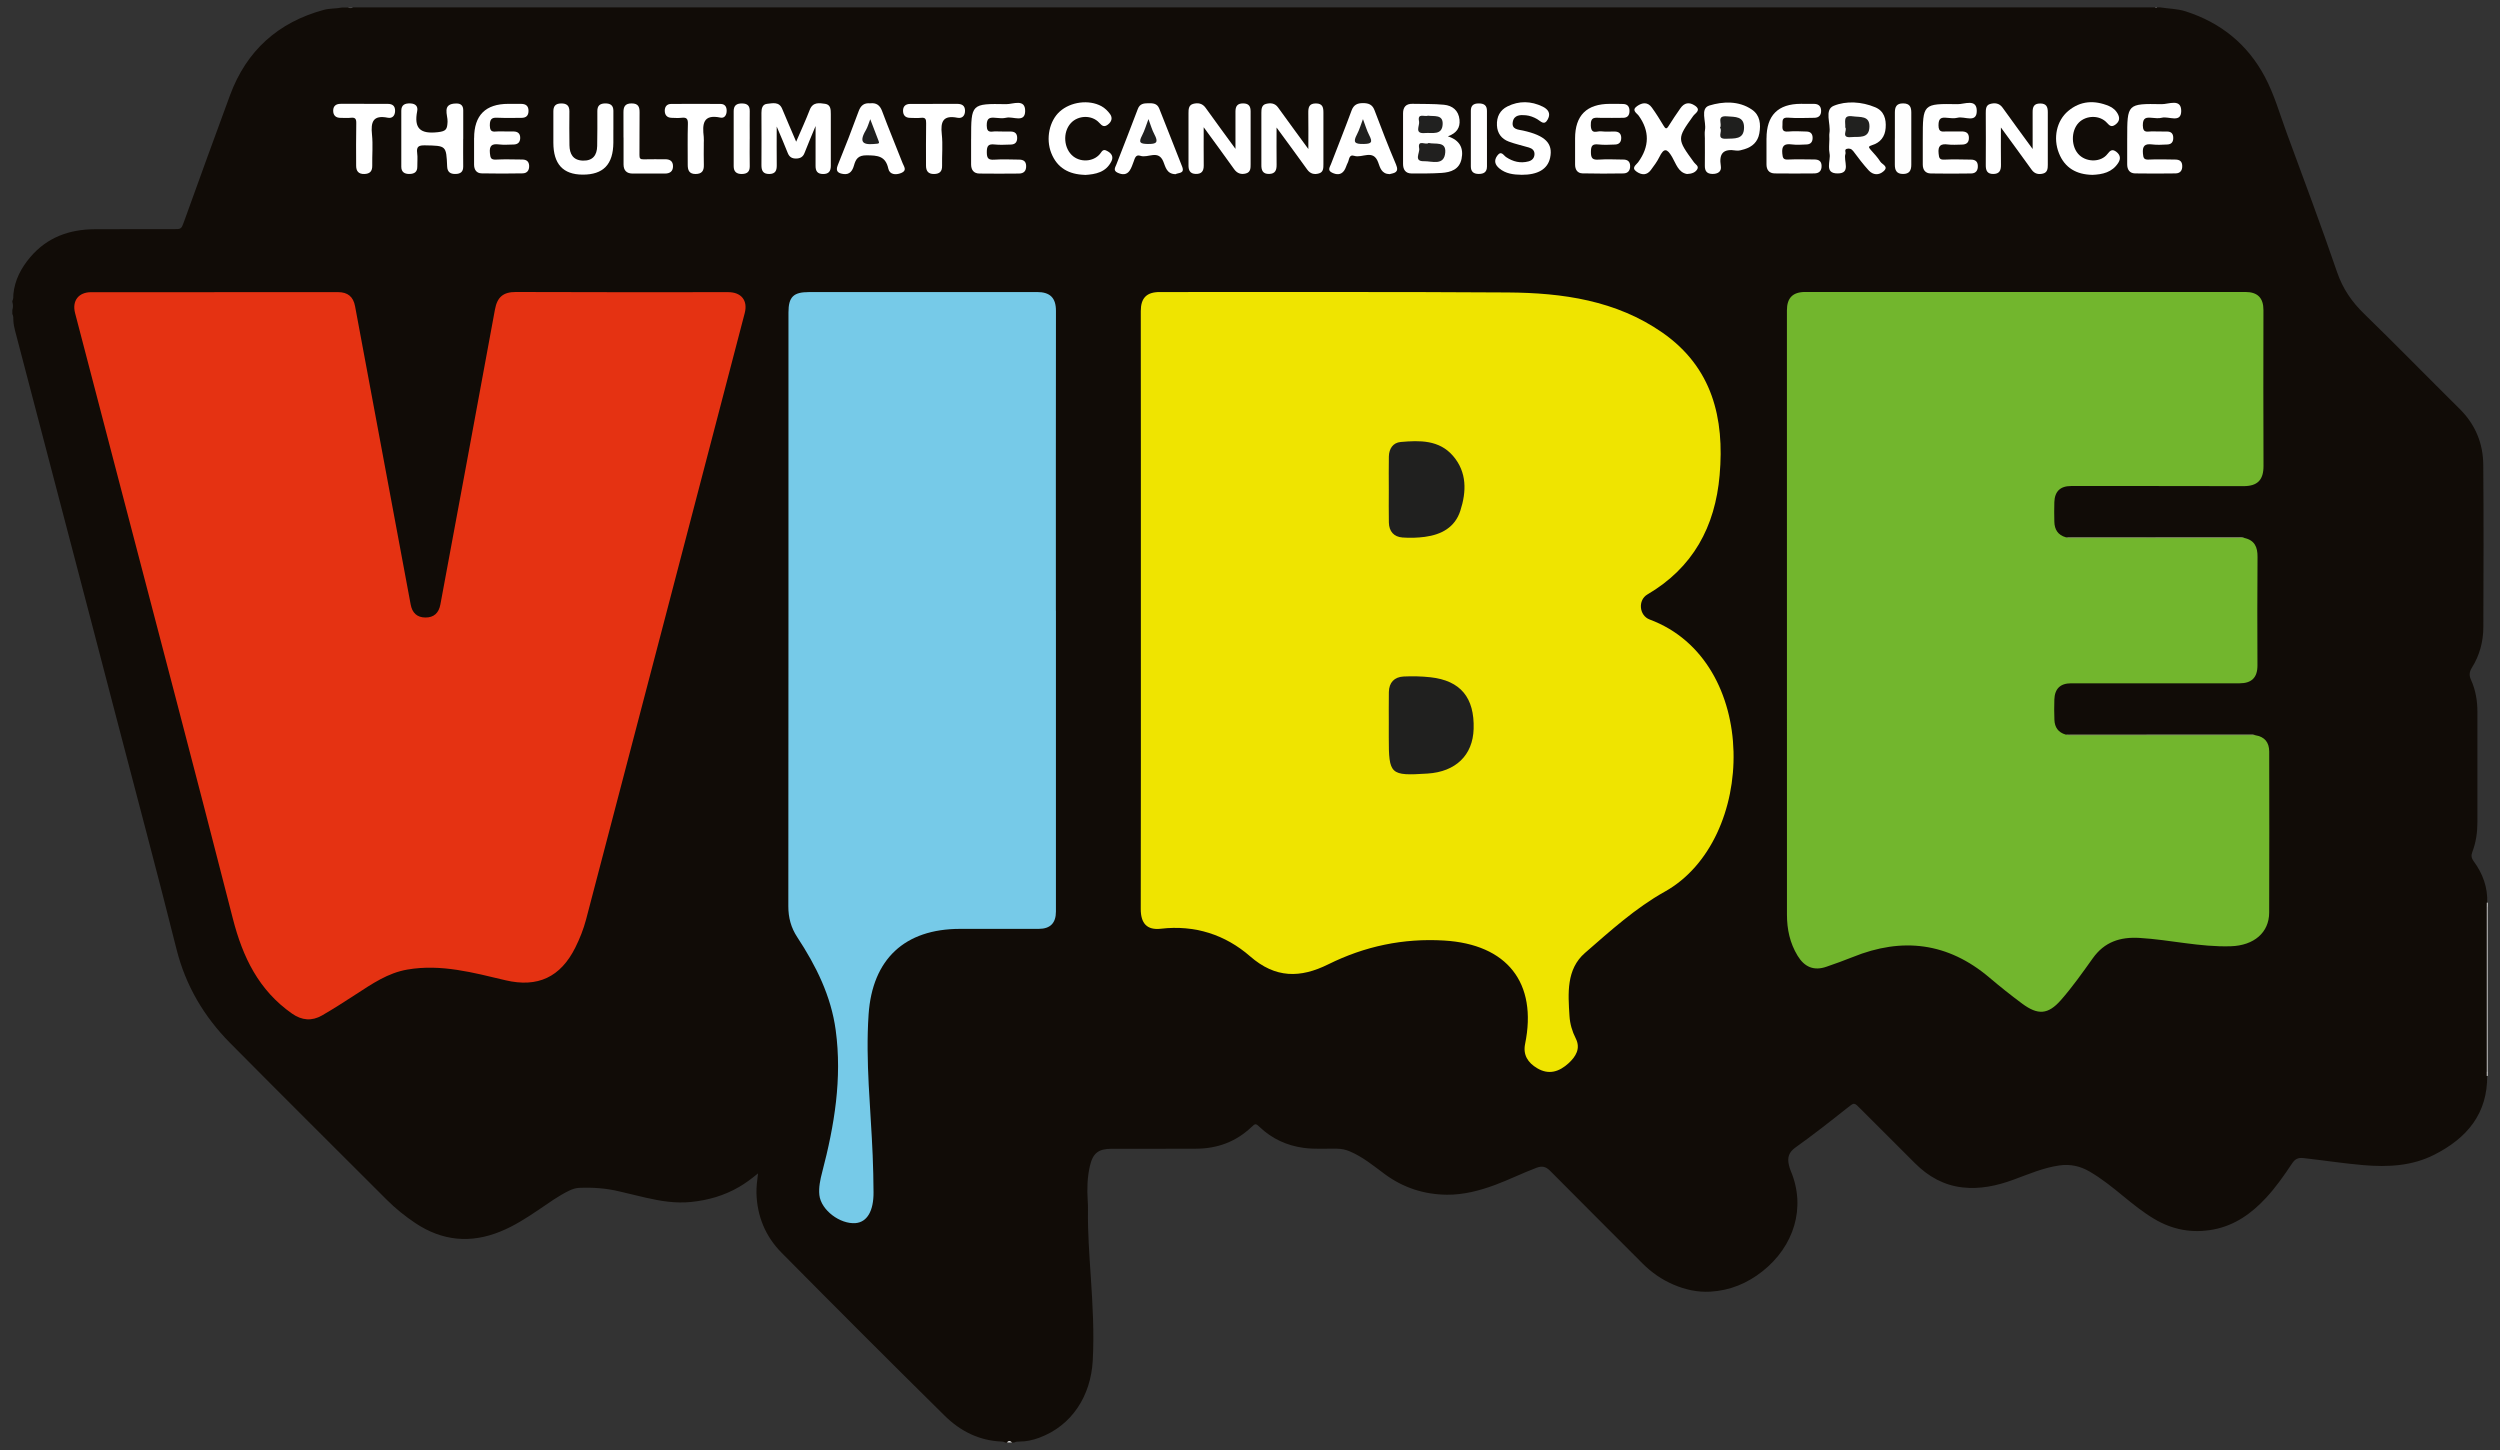
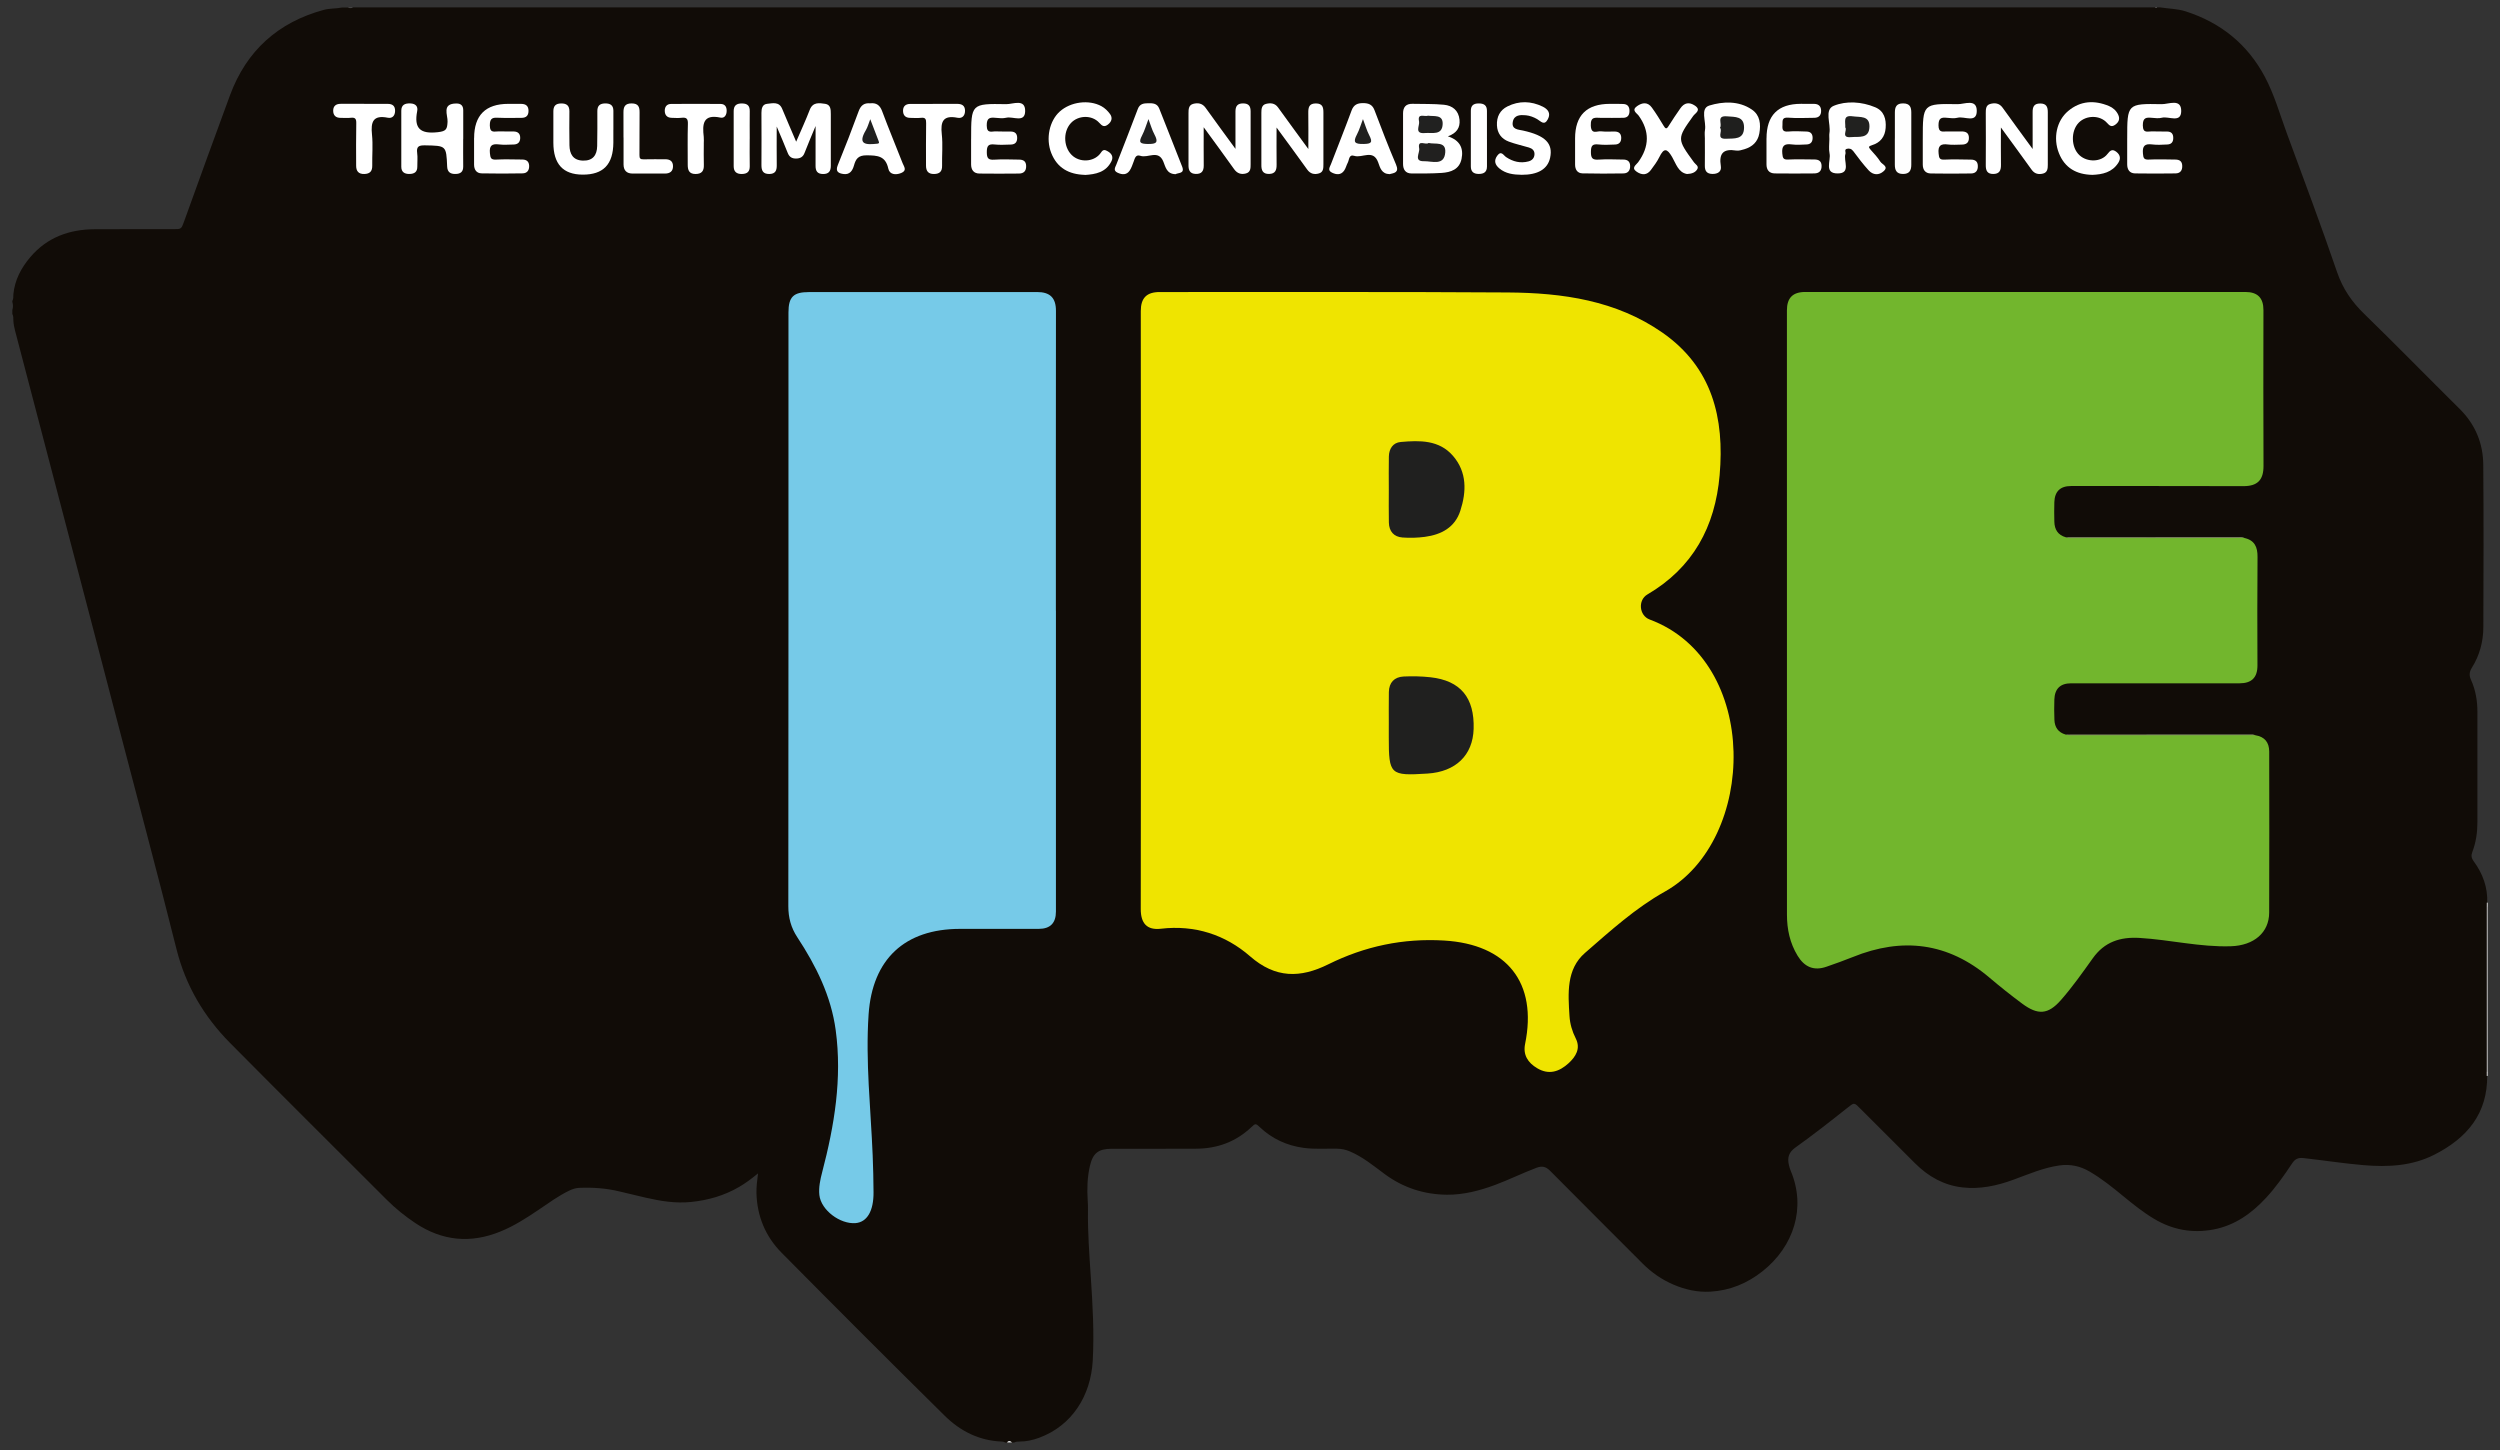
<svg xmlns="http://www.w3.org/2000/svg" version="1.1" id="Layer_1" x="0px" y="0px" width="258.553px" height="150px" viewBox="-63.776 -37 258.553 150" xml:space="preserve">
  <rect x="-63.776" y="-37" width="258.553" height="150" fill="#333333" stroke="none" />
  <g>
    <path fill="#504F4F" d="M-27.285-36.237c-0.173,0.137-0.346,0.167-0.517,0H-27.285z" />
    <path fill="#949494" d="M159.308-36.237c-0.069,0.149-0.14,0.117-0.208,0H159.308z" />
    <path fill="#110C07" d="M-27.286-36.237h186.39c0.068,0.064,0.137,0.064,0.208,0h0.311c0.878,0.14,1.771,0.134,2.642,0.411   c3.622,1.165,6.374,3.376,8.175,6.736c0.991,1.851,1.556,3.874,2.275,5.83c1.764,4.794,3.561,9.58,5.216,14.412   c0.588,1.714,1.517,3.063,2.796,4.304c3.33,3.238,6.572,6.564,9.874,9.829c1.626,1.609,2.431,3.566,2.446,5.808   c0.046,5.592,0.028,11.186,0.008,16.776c-0.008,1.493-0.384,2.91-1.186,4.185c-0.265,0.426-0.304,0.792-0.092,1.254   c0.479,1.051,0.664,2.17,0.664,3.324c-0.002,3.795-0.005,7.593,0,11.391c0,1.063-0.146,2.099-0.528,3.092   c-0.14,0.362-0.092,0.641,0.14,0.956c0.95,1.288,1.475,2.723,1.398,4.344c0,0.154,0,0.311,0,0.467c0,5.615,0,11.233,0,16.846   c0,0.152,0,0.306,0,0.46c0.062,3.996-2.103,6.528-5.473,8.236c-2.313,1.176-4.804,1.29-7.331,1.076   c-2.082-0.177-4.145-0.505-6.223-0.732c-0.508-0.058-0.844,0.096-1.128,0.524c-0.834,1.25-1.691,2.487-2.716,3.59   c-1.498,1.615-3.229,2.859-5.45,3.277c-2.178,0.406-4.216,0.036-6.122-1.102c-1.149-0.684-2.18-1.519-3.208-2.36   c-1.109-0.91-2.224-1.812-3.468-2.534c-0.97-0.565-1.988-0.792-3.124-0.632c-1.682,0.24-3.212,0.916-4.784,1.488   c-1.691,0.618-3.424,0.988-5.229,0.786c-1.935-0.218-3.534-1.122-4.896-2.477c-1.872-1.863-3.733-3.735-5.604-5.6   c-0.74-0.736-0.656-0.754-1.49-0.092c-1.746,1.384-3.498,2.76-5.311,4.052c-0.672,0.479-0.84,1.042-0.661,1.784   c0.046,0.202,0.096,0.4,0.18,0.594c1.63,3.826,0.328,7.846-2.904,10.406c-1.584,1.256-3.386,2.002-5.412,2.114   c-1.31,0.073-2.576-0.206-3.782-0.721c-1.22-0.52-2.291-1.262-3.229-2.206c-3.18-3.195-6.378-6.367-9.546-9.569   c-0.442-0.446-0.83-0.532-1.412-0.316c-1.454,0.548-2.848,1.242-4.306,1.782c-1.601,0.592-3.238,1.014-4.946,1.004   c-2.362-0.02-4.524-0.718-6.432-2.126c-1.168-0.862-2.282-1.794-3.637-2.362c-0.422-0.18-0.848-0.264-1.306-0.273   c-1.156-0.021-2.313,0.072-3.466-0.086c-1.732-0.24-3.24-0.931-4.513-2.132c-0.434-0.408-0.464-0.408-0.881-0.011   c-1.595,1.515-3.515,2.218-5.691,2.23c-2.918,0.02-5.835,0.004-8.753,0.008c-1.368,0-1.948,0.442-2.257,1.786   c-0.269,1.164-0.302,2.354-0.225,3.546c0.023,0.328,0.03,0.656,0.028,0.982c-0.033,2.312,0.139,4.621,0.291,6.922   c0.192,2.894,0.362,5.792,0.201,8.688c-0.198,3.586-2.12,6.712-5.558,7.97c-0.656,0.24-1.323,0.389-2.02,0.385   c-0.189,0-0.378,0.004-0.55,0.104h-0.209c-0.172-0.084-0.344-0.084-0.517,0h-0.208c-0.1-0.082-0.217-0.1-0.339-0.104   c-2.332-0.082-4.297-1.08-5.903-2.664c-5.663-5.588-11.288-11.218-16.884-16.872c-1.662-1.68-2.526-3.776-2.59-6.154   c-0.017-0.644,0.072-1.294,0.161-2.044c-0.675,0.556-1.294,1.018-1.961,1.406c-1.535,0.894-3.188,1.366-4.95,1.55   c-1.609,0.168-3.165-0.092-4.713-0.446c-0.892-0.206-1.781-0.414-2.67-0.634c-1.387-0.342-2.793-0.439-4.216-0.378   c-0.372,0.018-0.709,0.138-1.036,0.294c-1.123,0.546-2.123,1.286-3.155,1.98c-1.259,0.852-2.537,1.672-3.954,2.246   c-3.079,1.25-6.002,0.976-8.776-0.872c-1.067-0.711-2.056-1.507-2.965-2.416c-5.405-5.406-10.834-10.792-16.212-16.225   c-2.696-2.724-4.591-5.936-5.53-9.682c-2.017-8.052-4.176-16.064-6.263-24.098c-1.782-6.864-3.588-13.722-5.383-20.583   c-1.681-6.428-3.357-12.856-5.05-19.281c-0.091-0.35-0.164-0.706-0.18-1.066C-62.4-4.083-62.381-4.315-62.5-4.527v-0.414   c0.086-0.275,0.086-0.553,0-0.828v-0.103c0.122-0.217,0.1-0.455,0.106-0.689c0.141-1.481,0.805-2.729,1.75-3.844   c1.742-2.053,4.035-2.873,6.658-2.889c2.71-0.017,5.419-0.003,8.126-0.006c0.831,0,0.833,0,1.115-0.776   c1.575-4.362,3.148-8.728,4.759-13.08c1.702-4.598,4.956-7.533,9.69-8.822c0.615-0.167,1.263-0.119,1.885-0.242h0.622   c0.173,0.083,0.344,0.083,0.517,0L-27.286-36.237z" />
    <path fill="#E0E0E0" d="M193.412,73.86c0-5.696,0-11.397,0-17.094c0.03-0.05,0.058-0.05,0.086,0v17.092   c-0.028,0.052-0.056,0.05-0.086,0V73.86z" />
    <path fill="#E2E2E2" d="M40.369,112.179c0.173-0.232,0.345-0.168,0.518,0H40.369z" />
    <path fill="#F0F0F0" d="M193.498,56.771h-0.044h-0.04c0-0.14,0-0.274,0-0.416c0.028,0,0.06,0,0.086,0v0.416H193.498z" />
    <path fill="#F0F0F0" d="M193.412,73.86c0.026,0,0.058,0,0.086,0v0.414h-0.044h-0.046c0-0.14,0-0.275,0-0.414H193.412z" />
    <path fill="#EFE400" d="M54.214,26.093c0-10.303,0.006-20.607-0.009-30.914c0-1.37,0.609-1.979,1.973-1.976   c12,0.016,24.001-0.039,36.001,0.044c5.645,0.039,11.192,0.818,15.984,4.16c5.149,3.594,6.424,8.834,5.908,14.731   c-0.462,5.333-2.748,9.574-7.48,12.347c-0.983,0.578-0.855,2.175,0.244,2.585c11.484,4.273,11.126,22.819,1.554,28.151   c-2.996,1.672-5.63,4.056-8.241,6.328c-1.95,1.695-1.752,4.186-1.606,6.531c0.05,0.809,0.274,1.576,0.65,2.32   c0.521,1.036,0.01,1.87-0.748,2.564c-0.96,0.874-2.03,1.237-3.25,0.508c-0.95-0.563-1.473-1.37-1.244-2.5   c1.296-6.34-1.86-10.313-8.38-10.702c-4.232-0.252-8.204,0.592-11.967,2.458c-2.897,1.436-5.462,1.47-8.094-0.826   c-2.568-2.237-5.714-3.26-9.218-2.852c-1.459,0.17-2.093-0.566-2.09-2.044c0.022-10.305,0.012-20.609,0.012-30.916V26.093z" />
-     <path fill="#E53212" d="M-41.606-6.787c4.266,0,8.529,0,12.795,0c1,0,1.573,0.472,1.756,1.459   c1.915,10.285,3.837,20.569,5.752,30.854c0.159,0.855,0.656,1.331,1.512,1.339c0.884,0.012,1.395-0.469,1.559-1.347   c1.884-10.168,3.782-20.336,5.644-30.508c0.233-1.277,0.848-1.816,2.164-1.811c7.32,0.034,14.643,0.016,21.962,0.016   c1.353,0,2.045,0.868,1.706,2.165C7.781,16.29,2.321,37.198-3.165,58.101c-0.262,0.992-0.65,1.972-1.109,2.892   c-1.523,3.061-3.89,4.172-7.214,3.389c-3.343-0.79-6.667-1.71-10.16-1.108c-2.017,0.348-3.654,1.479-5.319,2.559   c-1.155,0.75-2.314,1.5-3.509,2.188c-1.051,0.603-2.084,0.518-3.104-0.198c-3.434-2.405-5.094-5.832-6.111-9.806   c-3.932-15.376-7.986-30.723-11.996-46.08c-1.443-5.519-2.885-11.037-4.324-16.556c-0.331-1.27,0.358-2.163,1.659-2.163   c4.246,0,8.495,0,12.741,0L-41.606-6.787z" />
    <path fill="#72B62D" d="M169.49,39.043c0.954,0.153,1.414,0.743,1.418,1.678c0.008,5.558,0.018,11.116-0.004,16.674   c-0.008,2.04-1.557,3.394-3.973,3.468c-3.168,0.101-6.268-0.672-9.418-0.861c-2.029-0.122-3.647,0.411-4.854,2.109   c-1.054,1.473-2.099,2.96-3.29,4.316c-1.336,1.523-2.39,1.569-4.01,0.37c-1.162-0.862-2.299-1.769-3.404-2.706   c-4.276-3.618-8.994-4.19-14.12-2.11c-0.897,0.36-1.808,0.684-2.718,1c-1.307,0.458-2.278,0.024-2.984-1.138   c-0.798-1.309-1.1-2.74-1.1-4.248c0-20.83,0-41.664-0.004-62.494c0-1.29,0.604-1.904,1.89-1.904c15.176,0.003,30.35,0.003,45.526,0   c1.262,0,1.87,0.614,1.867,1.876c-0.006,5.369-0.023,10.735,0.007,16.103c0.008,1.471-0.626,2.107-2.084,2.102   c-5.937-0.02-11.876-0.006-17.818-0.012c-1.13,0-1.692,0.57-1.73,1.668c-0.023,0.673-0.016,1.345,0,2.02   c0.017,0.808,0.37,1.384,1.187,1.612c0.198,0.075,0.412,0.036,0.614,0.036c5.748,0,11.491,0,17.237,0.003   c0.206,0,0.416-0.036,0.616,0.033c1.059,0.236,1.372,0.939,1.36,1.965c-0.034,3.74-0.022,7.481-0.008,11.223   c0.004,1.26-0.618,1.84-1.836,1.843c-5.809,0.003-11.622,0.003-17.435,0c-1.126,0-1.694,0.569-1.733,1.668   c-0.026,0.705-0.022,1.414,0.006,2.12c0.029,0.766,0.403,1.3,1.166,1.514c0.199,0.072,0.412,0.036,0.615,0.036   c6.148,0,12.297,0,18.452,0.004c0.188,0,0.378-0.034,0.563,0.032H169.49z" />
    <path fill="#76CAE8" d="M45.429,26.16c0,10.374,0,20.745,0,31.119c0,1.19-0.591,1.786-1.781,1.786c-2.709,0-5.422,0-8.131,0   c-5.727,0-9.076,3.134-9.462,8.854c-0.328,4.869,0.222,9.712,0.422,14.565c0.053,1.276,0.081,2.554,0.089,3.828   c0.014,1.938-0.672,3.09-1.868,3.184c-1.575,0.125-3.556-1.329-3.734-2.897c-0.086-0.778,0.091-1.614,0.295-2.388   c1.261-4.814,2.07-9.673,1.395-14.666c-0.478-3.549-2.038-6.672-3.975-9.618c-0.652-0.992-0.925-2.021-0.925-3.206   c0.02-20.47,0.014-40.937,0.014-61.406c0-1.598,0.509-2.107,2.101-2.107c7.872,0,15.745,0.006,23.618-0.005   c1.334,0,1.948,0.6,1.945,1.948c-0.014,10.337-0.008,20.675-0.008,31.012L45.429,26.16z" />
    <path fill="#FFFFFF" d="M18.566-22.348c0.5-1.165,0.987-2.213,1.401-3.289c0.319-0.833,0.986-0.713,1.597-0.625   c0.57,0.082,0.584,0.587,0.584,1.059c-0.006,1.778-0.009,3.555,0,5.333c0.003,0.569-0.205,0.875-0.814,0.867   c-0.593-0.009-0.77-0.328-0.764-0.865c0.01-1.272,0.003-2.544,0.003-4.098c-0.454,1.095-0.815,1.934-1.143,2.785   c-0.161,0.421-0.45,0.572-0.873,0.577c-0.43,0.006-0.702-0.16-0.866-0.58c-0.328-0.843-0.692-1.668-1.139-2.729   c0,1.503-0.012,2.753,0.005,4.003c0.005,0.548-0.139,0.898-0.773,0.904c-0.655,0.006-0.814-0.353-0.811-0.925   c0.014-1.795,0.008-3.59,0-5.383c0-0.45,0.083-0.897,0.586-0.948c0.564-0.055,1.237-0.258,1.559,0.52   c0.455,1.098,0.931,2.188,1.445,3.394H18.566z" />
    <path fill="#FFFFFF" d="M85.968-22.901c1.234,0.403,1.639,1.22,1.412,2.332c-0.226,1.098-1.112,1.39-2.066,1.453   c-1.031,0.069-2.073,0.059-3.105,0.056c-0.628,0-0.878-0.406-0.88-0.984c-0.008-1.742-0.008-3.488,0-5.23   c0-0.639,0.294-1.006,0.978-0.989c1.088,0.03,2.179-0.012,3.256,0.097c0.879,0.086,1.513,0.597,1.606,1.55   c0.08,0.826-0.3,1.39-1.2,1.712V-22.901z" />
    <path fill="#FFFFFF" d="M143.16-23.818c0,1.404-0.012,2.64,0.006,3.874c0.008,0.575-0.164,0.939-0.806,0.936   c-0.624,0-0.769-0.369-0.765-0.917c0.015-1.792,0.008-3.585,0-5.379c0-0.398,0.008-0.817,0.448-0.942   c0.476-0.137,0.948-0.098,1.29,0.38c0.99,1.384,2.002,2.757,3.11,4.277c0-1.379,0.008-2.601-0.002-3.821   c-0.005-0.55,0.151-0.887,0.783-0.887c0.641,0,0.786,0.353,0.786,0.895c-0.008,1.809-0.004,3.621,0,5.431   c0,0.394-0.025,0.796-0.481,0.919c-0.46,0.12-0.878,0.044-1.187-0.389c-1.02-1.42-2.054-2.826-3.18-4.371L143.16-23.818z" />
    <path fill="#FFFFFF" d="M68.248-23.815c0,1.398-0.012,2.62,0.004,3.838c0.008,0.555-0.122,0.956-0.778,0.966   c-0.655,0.012-0.806-0.377-0.798-0.939c0.01-1.793,0.004-3.587,0-5.379c0-0.398,0.03-0.812,0.477-0.926   c0.458-0.114,0.916-0.094,1.248,0.367c1.004,1.397,2.025,2.781,3.134,4.302c0-1.345,0.012-2.54-0.006-3.735   c-0.007-0.567,0.073-0.986,0.796-0.982c0.691,0.009,0.77,0.417,0.768,0.959c-0.01,1.776-0.008,3.552,0,5.331   c0,0.395,0,0.808-0.448,0.944c-0.472,0.145-0.903,0.061-1.228-0.395c-1.012-1.414-2.046-2.812-3.172-4.351H68.248z" />
    <path fill="#FFFFFF" d="M60.711-23.833c0,1.445-0.009,2.698,0.005,3.954c0.005,0.573-0.22,0.882-0.82,0.867   c-0.589-0.013-0.759-0.36-0.756-0.886c0.006-1.795,0.003-3.59,0-5.386c0-0.411,0.012-0.85,0.487-0.975   c0.481-0.128,0.942-0.067,1.283,0.409c0.987,1.383,1.996,2.748,3.088,4.246c0-1.387,0.003-2.623,0-3.857   c0-0.534,0.183-0.845,0.783-0.845c0.595,0,0.787,0.294,0.784,0.836c-0.009,1.812-0.006,3.624,0,5.438   c0,0.409,0.008,0.837-0.483,0.971c-0.487,0.131-0.898,0.01-1.218-0.436c-0.998-1.404-2.02-2.789-3.148-4.338L60.711-23.833z" />
    <path fill="#FFFFFF" d="M125.42-22.618c0-0.205-0.026-0.419,0.006-0.619c0.164-0.967-0.56-2.409,0.444-2.82   c1.298-0.532,2.888-0.435,4.284,0.147c0.92,0.38,1.157,1.217,1.086,2.145c-0.064,0.903-0.55,1.52-1.408,1.778   c-0.382,0.117-0.382,0.203-0.145,0.473c0.356,0.397,0.725,0.792,1.009,1.239c0.182,0.283,0.876,0.487,0.348,0.97   c-0.5,0.459-1.108,0.422-1.566-0.081c-0.567-0.622-1.079-1.3-1.581-1.975c-0.19-0.254-0.416-0.315-0.667-0.248   c-0.294,0.075-0.088,0.35-0.149,0.526c-0.236,0.703,0.622,2.017-0.806,2.02c-1.442,0.003-0.679-1.317-0.836-2.059   C125.34-21.601,125.42-22.118,125.42-22.618z" />
    <path fill="#FFFFFF" d="M-15.873-22.634c0,0.951-0.011,1.898,0.003,2.849c0.008,0.561-0.284,0.77-0.798,0.777   c-0.536,0.012-0.842-0.202-0.863-0.78c-0.093-2.163-0.098-2.138-2.293-2.179c-0.634-0.011-0.901,0.114-0.807,0.795   c0.064,0.458,0.006,0.93,0.015,1.395c0.008,0.558-0.298,0.762-0.812,0.769c-0.514,0.009-0.845-0.202-0.845-0.744   c-0.008-1.934-0.01-3.866,0-5.8c0.003-0.606,0.375-0.773,0.934-0.752c0.542,0.019,0.806,0.305,0.711,0.786   c-0.355,1.812,0.323,2.398,2.151,2.187c0.867-0.1,0.946-0.32,0.989-1.068c0.042-0.695-0.645-1.903,0.929-1.898   c0.469,0,0.692,0.24,0.692,0.706c-0.003,0.984,0,1.968,0,2.952L-15.873-22.634z" />
    <path fill="#FFFFFF" d="M156.222-22.69c0-3.568,0-3.607,3.57-3.537c0.704,0.014,2.026-0.628,2.016,0.714   c-0.01,1.287-1.302,0.503-2.002,0.689c-0.323,0.086-0.691,0.039-1.031,0.009c-0.587-0.054-0.944-0.03-0.937,0.786   c0.01,0.867,0.524,0.601,0.937,0.617c0.535,0.023,1.069,0,1.604,0.017c0.42,0.013,0.61,0.244,0.606,0.67   c0,0.427-0.206,0.652-0.614,0.669c-0.517,0.022-1.042,0.062-1.552-0.005c-0.772-0.1-1.04,0.141-0.969,0.944   c0.04,0.479,0.112,0.645,0.626,0.62c0.91-0.044,1.83-0.011,2.742,0c0.42,0.005,0.683,0.178,0.696,0.645   c0.018,0.488-0.212,0.777-0.685,0.786c-1.397,0.019-2.794,0.025-4.195,0c-0.566-0.011-0.811-0.394-0.813-0.936   c-0.004-0.898,0-1.796,0-2.693V-22.69z" />
    <path fill="#FFFFFF" d="M36.659-22.646c0-3.613,0-3.649,3.629-3.582c0.686,0.014,1.979-0.609,1.959,0.722   c-0.019,1.261-1.273,0.509-1.962,0.684c-0.341,0.086-0.722,0.041-1.084,0.008c-0.6-0.056-0.936-0.011-0.927,0.795   c0.007,0.876,0.536,0.587,0.942,0.608c0.517,0.028,1.036,0.003,1.553,0.015c0.436,0.008,0.659,0.225,0.653,0.68   c-0.006,0.462-0.247,0.659-0.672,0.667c-0.553,0.012-1.112,0.053-1.656-0.008c-0.657-0.075-0.814,0.145-0.813,0.794   c0,0.637,0.156,0.82,0.793,0.776c0.842-0.061,1.689-0.011,2.535-0.006c0.433,0.003,0.73,0.153,0.741,0.656   c0.014,0.526-0.253,0.782-0.745,0.786c-1.364,0.015-2.725,0.017-4.09,0c-0.589-0.007-0.856-0.378-0.859-0.947   c-0.002-0.881,0-1.759,0-2.64L36.659-22.646z" />
    <path fill="#FFFFFF" d="M135.08-22.629c0-3.629,0-3.665,3.607-3.598c0.687,0.014,1.98-0.606,1.977,0.7   c-0.002,1.311-1.286,0.517-1.982,0.703c-0.342,0.089-0.724,0.047-1.082,0.009c-0.6-0.067-0.894,0.016-0.894,0.775   c0,0.786,0.424,0.636,0.868,0.633c0.502-0.003,1.002,0,1.502,0c0.448,0,0.777,0.134,0.775,0.673c0,0.522-0.302,0.689-0.764,0.689   c-0.468,0-0.941,0.05-1.397-0.011c-0.763-0.103-1.057,0.125-0.973,0.937c0.046,0.466,0.094,0.655,0.614,0.627   c0.912-0.046,1.828-0.008,2.74,0c0.424,0.003,0.691,0.184,0.702,0.643c0.02,0.48-0.21,0.783-0.685,0.789   c-1.397,0.022-2.792,0.025-4.189,0c-0.564-0.012-0.82-0.384-0.82-0.929c0-0.878,0-1.758,0-2.637V-22.629z" />
    <path fill="#FFFFFF" d="M99.12-22.679c0-2.387,1.2-3.58,3.605-3.58c0.465,0,0.931-0.008,1.393,0.014   c0.443,0.023,0.63,0.289,0.63,0.723c0,0.439-0.198,0.697-0.64,0.706c-0.776,0.013-1.551,0.011-2.33,0.005   c-0.549-0.003-1.068-0.172-1.032,0.792c0.038,0.978,0.65,0.55,1.052,0.6c0.474,0.059,0.962,0.008,1.446,0.023   c0.404,0.01,0.642,0.214,0.649,0.641c0.007,0.439-0.206,0.69-0.644,0.703c-0.57,0.02-1.146,0.056-1.706-0.008   c-0.644-0.072-0.78,0.142-0.784,0.77c-0.004,0.658,0.164,0.844,0.816,0.797c0.84-0.061,1.691-0.011,2.534-0.005   c0.426,0,0.693,0.189,0.706,0.642c0.018,0.478-0.217,0.783-0.688,0.792c-1.414,0.022-2.83,0.03-4.24-0.006   c-0.533-0.013-0.768-0.397-0.766-0.923c0.004-0.897,0-1.792,0-2.689L99.12-22.679z" />
    <path fill="#FFFFFF" d="M118.92-22.688c0-2.382,1.187-3.574,3.558-3.574c0.465,0,0.931-0.005,1.396,0.006   c0.462,0.014,0.694,0.278,0.692,0.728c0,0.453-0.238,0.708-0.704,0.712c-0.896,0.005-1.798,0.058-2.688-0.014   c-0.728-0.058-0.574,0.372-0.605,0.789c-0.034,0.458,0.042,0.692,0.588,0.645c0.634-0.057,1.277-0.02,1.912,0   c0.409,0.013,0.62,0.235,0.619,0.664c-0.004,0.422-0.21,0.655-0.619,0.672c-0.515,0.023-1.042,0.061-1.549-0.005   c-0.775-0.1-1.04,0.147-0.968,0.945c0.042,0.478,0.112,0.647,0.624,0.619c0.896-0.044,1.794-0.008,2.69-0.006   c0.438,0,0.737,0.159,0.748,0.654c0.012,0.514-0.25,0.783-0.748,0.789c-1.362,0.013-2.723,0.016-4.088,0   c-0.586-0.009-0.862-0.362-0.862-0.939c0-0.898,0-1.793,0-2.691L118.92-22.688z" />
    <path fill="#FFFFFF" d="M-14.742-22.721c0-2.358,1.18-3.538,3.541-3.538c0.446,0,0.897-0.003,1.344,0.003   c0.47,0.009,0.74,0.214,0.74,0.722c0,0.506-0.256,0.723-0.734,0.723c-0.776,0-1.554,0.027-2.329-0.009   c-0.586-0.027-0.945-0.03-0.939,0.787c0.008,0.862,0.514,0.604,0.931,0.62c0.516,0.019,1.033,0,1.551,0.011   c0.433,0.012,0.669,0.231,0.661,0.681c-0.012,0.447-0.256,0.659-0.687,0.667c-0.5,0.008-1.006,0.053-1.497-0.008   c-0.745-0.096-1.026,0.113-0.948,0.914c0.047,0.491,0.105,0.68,0.647,0.653c0.895-0.05,1.793-0.009,2.69-0.006   c0.423,0,0.695,0.178,0.72,0.631c0.022,0.475-0.203,0.792-0.678,0.8c-1.414,0.025-2.829,0.031-4.243,0   c-0.534-0.011-0.775-0.389-0.775-0.911c0-0.914,0-1.829,0-2.74H-14.742z" />
    <path fill="#FFFFFF" d="M-0.342-23.583c0,0.447,0.003,0.898,0,1.345c-0.017,2.243-1.042,3.308-3.173,3.299   c-2.037-0.009-3.032-1.097-3.032-3.315c0-1.071,0.005-2.137,0-3.207c-0.005-0.545,0.205-0.828,0.789-0.84   c0.583-0.01,0.872,0.218,0.87,0.812c-0.006,1.173-0.019,2.346,0.005,3.516c0.018,0.892,0.362,1.547,1.378,1.584   c1.035,0.036,1.471-0.557,1.49-1.507c0.028-1.206,0.017-2.412,0.017-3.618c0-0.531,0.239-0.775,0.786-0.79   c0.551-0.01,0.868,0.182,0.873,0.757c0.006,0.656,0,1.308,0,1.964H-0.342z" />
    <path fill="#FFFFFF" d="M93.57-18.924c-0.822-0.011-1.628-0.109-2.286-0.662c-0.426-0.358-0.594-0.786-0.216-1.308   c0.42-0.576,0.646-0.039,0.924,0.144c0.712,0.472,1.478,0.664,2.313,0.442c0.362-0.098,0.604-0.339,0.618-0.736   c0.015-0.389-0.236-0.598-0.574-0.699c-0.693-0.205-1.403-0.36-2.078-0.61c-0.756-0.281-1.195-0.856-1.231-1.687   c-0.04-0.872,0.304-1.567,1.09-1.956c1.202-0.598,2.442-0.561,3.638,0.022c0.511,0.25,0.878,0.658,0.542,1.297   c-0.376,0.715-0.714,0.228-1.115-0.005c-0.347-0.203-0.763-0.358-1.156-0.395c-0.561-0.053-1.23-0.055-1.362,0.689   c-0.138,0.794,0.572,0.783,1.061,0.892c2.298,0.508,3.122,1.325,2.8,2.82c-0.254,1.17-1.265,1.767-2.972,1.756L93.57-18.924z" />
    <path fill="#FFFFFF" d="M57.79-18.985c-0.911-0.03-1.017-0.731-1.254-1.306c-0.519-1.262-1.591-0.328-2.364-0.593   c-0.493-0.169-0.578,0.25-0.703,0.593c-0.12,0.321-0.229,0.661-0.417,0.939c-0.32,0.464-0.772,0.433-1.242,0.216   c-0.495-0.225-0.245-0.558-0.128-0.858c0.739-1.912,1.497-3.812,2.215-5.733c0.205-0.55,0.619-0.592,1.073-0.595   c0.466-0.005,0.928-0.008,1.149,0.561c0.779,2.007,1.596,3.997,2.369,6.006c0.283,0.736-0.412,0.603-0.695,0.772L57.79-18.985z" />
    <path fill="#FFFFFF" d="M110.69-19.005c-0.891-0.15-1.137-1.078-1.536-1.761c-0.536-0.923-0.856-0.932-1.318,0.01   c-0.232,0.475-0.56,0.912-0.878,1.34c-0.408,0.545-0.918,0.542-1.454,0.186c-0.622-0.414-0.066-0.711,0.138-0.99   c1.179-1.622,1.198-3.227,0.059-4.813c-0.188-0.263-0.788-0.555-0.174-0.988c0.55-0.387,1.105-0.45,1.538,0.152   c0.436,0.601,0.825,1.234,1.207,1.868c0.194,0.323,0.303,0.394,0.53,0.019c0.376-0.619,0.794-1.212,1.204-1.809   c0.406-0.592,0.922-0.683,1.514-0.281c0.683,0.467,0.022,0.779-0.18,1.062c-1.694,2.371-1.698,2.362,0.084,4.808   c0.148,0.205,0.538,0.383,0.324,0.722c-0.2,0.317-0.548,0.459-1.054,0.478L110.69-19.005z" />
    <path fill="#FFFFFF" d="M79.942-18.989c-0.847-0.027-0.984-0.669-1.188-1.225c-0.51-1.392-1.656-0.403-2.468-0.667   c-0.564-0.183-0.515,0.404-0.672,0.701c-0.145,0.271-0.21,0.594-0.387,0.839c-0.331,0.453-0.785,0.422-1.25,0.194   c-0.489-0.239-0.218-0.577-0.104-0.875c0.71-1.848,1.446-3.684,2.13-5.544c0.218-0.6,0.603-0.77,1.176-0.77   c0.557,0,0.971,0.126,1.198,0.734c0.71,1.884,1.437,3.765,2.226,5.616c0.356,0.845-0.186,0.875-0.661,0.995V-18.989z" />
    <path fill="#FFFFFF" d="M26.221-26.316c0.634-0.07,1.001,0.186,1.234,0.814c0.673,1.806,1.418,3.585,2.118,5.38   c0.136,0.347,0.495,0.753-0.145,1.014c-0.585,0.239-1.203,0.156-1.331-0.442c-0.289-1.336-1.127-1.378-2.245-1.386   c-0.87-0.006-1.12,0.372-1.309,1.048c-0.15,0.533-0.43,0.975-1.081,0.886c-0.516-0.073-0.867-0.247-0.592-0.923   c0.753-1.848,1.473-3.71,2.16-5.583c0.222-0.603,0.575-0.863,1.191-0.805V-26.316z" />
    <path fill="#FFFFFF" d="M152.588-18.917c-1.594-0.038-2.816-0.698-3.428-2.243c-0.622-1.562-0.244-3.354,0.956-4.359   c1.273-1.071,2.724-1.14,4.222-0.515c0.418,0.175,0.758,0.479,0.956,0.906c0.196,0.428,0.064,0.758-0.312,1.029   c-0.36,0.255-0.564,0.133-0.841-0.184c-0.726-0.831-2.151-0.822-2.924-0.036c-0.848,0.862-0.81,2.574,0.076,3.379   c0.813,0.742,2.234,0.709,2.88-0.128c0.292-0.381,0.514-0.552,0.93-0.228c0.416,0.325,0.465,0.715,0.196,1.136   c-0.63,0.984-1.62,1.205-2.712,1.246V-18.917z" />
    <path fill="#FFFFFF" d="M48.43-18.914c-1.656-0.047-2.87-0.711-3.482-2.257c-0.591-1.494-0.194-3.337,0.884-4.301   c1.115-0.998,2.999-1.259,4.307-0.545c0.348,0.189,0.664,0.498,0.895,0.822c0.275,0.39,0.159,0.782-0.233,1.081   c-0.373,0.284-0.589,0.148-0.881-0.177c-0.756-0.847-2.193-0.806-2.953,0.03c-0.865,0.948-0.737,2.654,0.257,3.433   c0.882,0.689,2.276,0.516,2.879-0.412c0.228-0.35,0.428-0.255,0.673-0.12c0.411,0.228,0.623,0.573,0.398,1.032   c-0.57,1.158-1.645,1.353-2.741,1.422L48.43-18.914z" />
    <path fill="#FFFFFF" d="M112.546-22.615c0-0.311-0.046-0.628,0.008-0.931c0.158-0.875-0.542-2.237,0.458-2.542   c1.398-0.425,3.032-0.508,4.391,0.419c0.854,0.581,0.941,1.515,0.773,2.466c-0.156,0.872-0.72,1.389-1.542,1.636   c-0.279,0.083-0.59,0.183-0.862,0.137c-1.323-0.217-1.791,0.299-1.577,1.611c0.094,0.564-0.318,0.82-0.881,0.808   c-0.579-0.013-0.783-0.319-0.773-0.863c0.014-0.915,0.002-1.829,0.002-2.744L112.546-22.615z" />
    <path fill="#FFFFFF" d="M32.835-26.258c0.795,0,1.587,0,2.382,0c0.478,0,0.809,0.17,0.812,0.712c0,0.525-0.301,0.82-0.782,0.725   c-1.489-0.295-1.767,0.394-1.622,1.703c0.119,1.073,0.008,2.17,0.031,3.257c0.013,0.598-0.256,0.848-0.832,0.856   c-0.6,0.009-0.831-0.305-0.831-0.867c0.003-1.464-0.014-2.931,0.012-4.396c0.007-0.414-0.076-0.598-0.528-0.547   c-0.376,0.041-0.759,0.011-1.137,0.005c-0.492-0.008-0.728-0.286-0.723-0.753c0.006-0.464,0.287-0.683,0.731-0.689   c0.829-0.009,1.657,0,2.485-0.003L32.835-26.258z" />
    <path fill="#FFFFFF" d="M-26.121-26.258c0.811,0,1.62,0,2.431,0c0.487,0,0.786,0.192,0.775,0.737   c-0.011,0.509-0.305,0.786-0.753,0.697c-1.533-0.308-1.773,0.439-1.636,1.743c0.11,1.055,0.008,2.133,0.027,3.201   c0.012,0.58-0.234,0.859-0.819,0.875c-0.601,0.016-0.846-0.298-0.846-0.853c-0.002-1.465-0.019-2.929,0.012-4.393   c0.008-0.451-0.1-0.62-0.564-0.568c-0.339,0.042-0.689,0.004-1.034,0.009c-0.505,0.008-0.79-0.242-0.79-0.742   c0-0.483,0.292-0.709,0.767-0.709c0.813,0,1.621,0,2.433,0L-26.121-26.258z" />
    <path fill="#FFFFFF" d="M9.012-22.112c0,0.723-0.02,1.448,0.005,2.171c0.02,0.619-0.216,0.936-0.863,0.936   c-0.66,0-0.804-0.4-0.804-0.947c0.003-1.413-0.027-2.827,0.016-4.238c0.018-0.548-0.158-0.687-0.661-0.628   c-0.339,0.038-0.689,0.014-1.033,0.003C5.208-24.83,4.98-25.1,4.974-25.542c-0.003-0.419,0.217-0.705,0.653-0.708   c1.706-0.012,3.413-0.014,5.119,0c0.436,0.003,0.637,0.278,0.631,0.716c-0.003,0.439-0.231,0.784-0.639,0.698   c-1.84-0.389-1.881,0.7-1.731,1.998c0.027,0.24,0.003,0.481,0.003,0.722L9.012-22.112z" />
    <path fill="#FFFFFF" d="M0.706-22.776c0-0.861,0.008-1.722-0.003-2.584c-0.008-0.587,0.153-0.947,0.845-0.945   c0.694,0.003,0.831,0.361,0.822,0.953c-0.019,1.465,0.003,2.929-0.013,4.394c-0.006,0.339,0.086,0.447,0.43,0.436   c0.74-0.025,1.481,0,2.224-0.009c0.491-0.005,0.811,0.195,0.816,0.712c0.006,0.531-0.311,0.767-0.825,0.767   c-1.119,0-2.24,0.002-3.363,0c-0.61,0-0.922-0.328-0.927-0.931c-0.009-0.931,0-1.862,0-2.793H0.706z" />
    <path fill="#FEFEFE" d="M132.194-22.67c0-0.898,0-1.796,0-2.69c0-0.569,0.157-0.953,0.855-0.947   c0.698,0.004,0.844,0.388,0.844,0.958c-0.004,1.796-0.006,3.587,0,5.382c0.002,0.593-0.195,0.959-0.855,0.959   c-0.676,0-0.85-0.394-0.848-0.972c0.008-0.898,0-1.795,0-2.69H132.194z" />
    <path fill="#FFFFFF" d="M90.008-22.632c0,0.951,0,1.899,0,2.849c0,0.589-0.338,0.778-0.866,0.772   c-0.52-0.005-0.802-0.233-0.802-0.783c0.008-1.915,0.004-3.832,0-5.747c0-0.545,0.271-0.759,0.809-0.762   c0.554-0.002,0.859,0.195,0.857,0.773c0,0.967,0,1.935,0,2.898H90.008z" />
    <path fill="#FFFFFF" d="M13.759-22.663c0,0.95-0.015,1.899,0.005,2.849c0.011,0.586-0.284,0.802-0.823,0.808   c-0.547,0.006-0.839-0.239-0.839-0.806c0-1.898,0-3.796,0-5.694c0-0.597,0.311-0.808,0.889-0.795   c0.551,0.015,0.778,0.253,0.773,0.792c-0.014,0.948-0.002,1.898-0.002,2.848L13.759-22.663z" />
    <path fill="#848A69" d="M169.49,39.043c-6.431,0.006-12.86,0.01-19.292,0.01c-0.112,0-0.225-0.055-0.338-0.085   c6.428-0.006,12.857-0.012,19.285-0.012c0.114,0,0.229,0.057,0.341,0.085L169.49,39.043z" />
    <path fill="#848A69" d="M168.34,18.641c-6.044,0.006-12.084,0.011-18.13,0.011c-0.112,0-0.226-0.056-0.34-0.086   c6.046-0.006,12.088-0.009,18.132-0.009C168.114,18.557,168.229,18.613,168.34,18.641z" />
    <path fill="#20201F" d="M79.856,37.99c0-1.139-0.013-2.275,0.006-3.415c0.016-0.986,0.565-1.562,1.527-1.61   c0.924-0.043,1.866-0.024,2.786,0.079c3.103,0.347,4.552,2.109,4.454,5.343c-0.08,2.718-1.854,4.434-4.775,4.616   c-3.862,0.245-4,0.117-4-3.721c0-0.432,0-0.862,0-1.292H79.856z" />
    <path fill="#20201F" d="M79.856,13.627c0-1.14-0.017-2.276,0.006-3.415c0.016-0.804,0.428-1.432,1.222-1.501   c1.964-0.175,3.978-0.228,5.418,1.443c1.45,1.686,1.392,3.692,0.75,5.673c-0.556,1.723-1.966,2.466-3.66,2.694   c-0.764,0.102-1.554,0.125-2.32,0.068c-0.903-0.065-1.39-0.646-1.409-1.55c-0.024-1.136-0.006-2.276-0.006-3.415V13.627z" />
    <path fill="#21201F" d="M83.968-22.212c0.704,0.156,1.807-0.197,1.727,0.959c-0.099,1.448-1.385,0.904-2.2,0.926   c-1.098,0.03-0.41-0.876-0.498-1.324C82.812-22.632,83.672-21.959,83.968-22.212z" />
    <path fill="#212120" d="M83.908-25.036c0.634,0.092,1.554-0.147,1.518,0.864c-0.044,1.209-1.092,0.865-1.828,0.931   c-1.155,0.105-0.52-0.775-0.613-1.203c-0.192-0.912,0.571-0.45,0.92-0.59L83.908-25.036z" />
    <path fill="#21211F" d="M127.063-23.818c0.04-0.594-0.279-1.306,0.772-1.153c0.774,0.111,1.76-0.095,1.729,1.084   c-0.034,1.272-1.099,0.992-1.908,1.069C126.57-22.715,127.316-23.574,127.063-23.818z" />
    <path fill="#20201F" d="M55-24.68c0.225,0.589,0.362,1.108,0.609,1.567c0.447,0.833,0.238,1.022-0.681,1.003   c-0.795-0.016-0.976-0.141-0.592-0.875c0.267-0.509,0.425-1.073,0.661-1.695H55z" />
    <path fill="#20201F" d="M77.184-24.68c0.242,0.633,0.396,1.187,0.656,1.684c0.372,0.725,0.214,0.873-0.596,0.886   c-0.914,0.017-1.118-0.167-0.678-0.995c0.246-0.464,0.39-0.984,0.617-1.578V-24.68z" />
    <path fill="#20201F" d="M26.227-24.671c0.308,0.808,0.587,1.542,0.87,2.27c0.081,0.209,0.022,0.248-0.189,0.267   c-1.114,0.114-2.034,0.109-1.134-1.409C25.963-23.863,26.057-24.238,26.227-24.671z" />
    <path fill="#1F1F1E" d="M114.106-23.782c0.281-0.402-0.435-1.284,0.729-1.187c0.84,0.07,1.78-0.025,1.76,1.182   c-0.02,1.245-1.002,1.094-1.848,1.136C113.644-22.596,114.438-23.455,114.106-23.782z" />
  </g>
</svg>